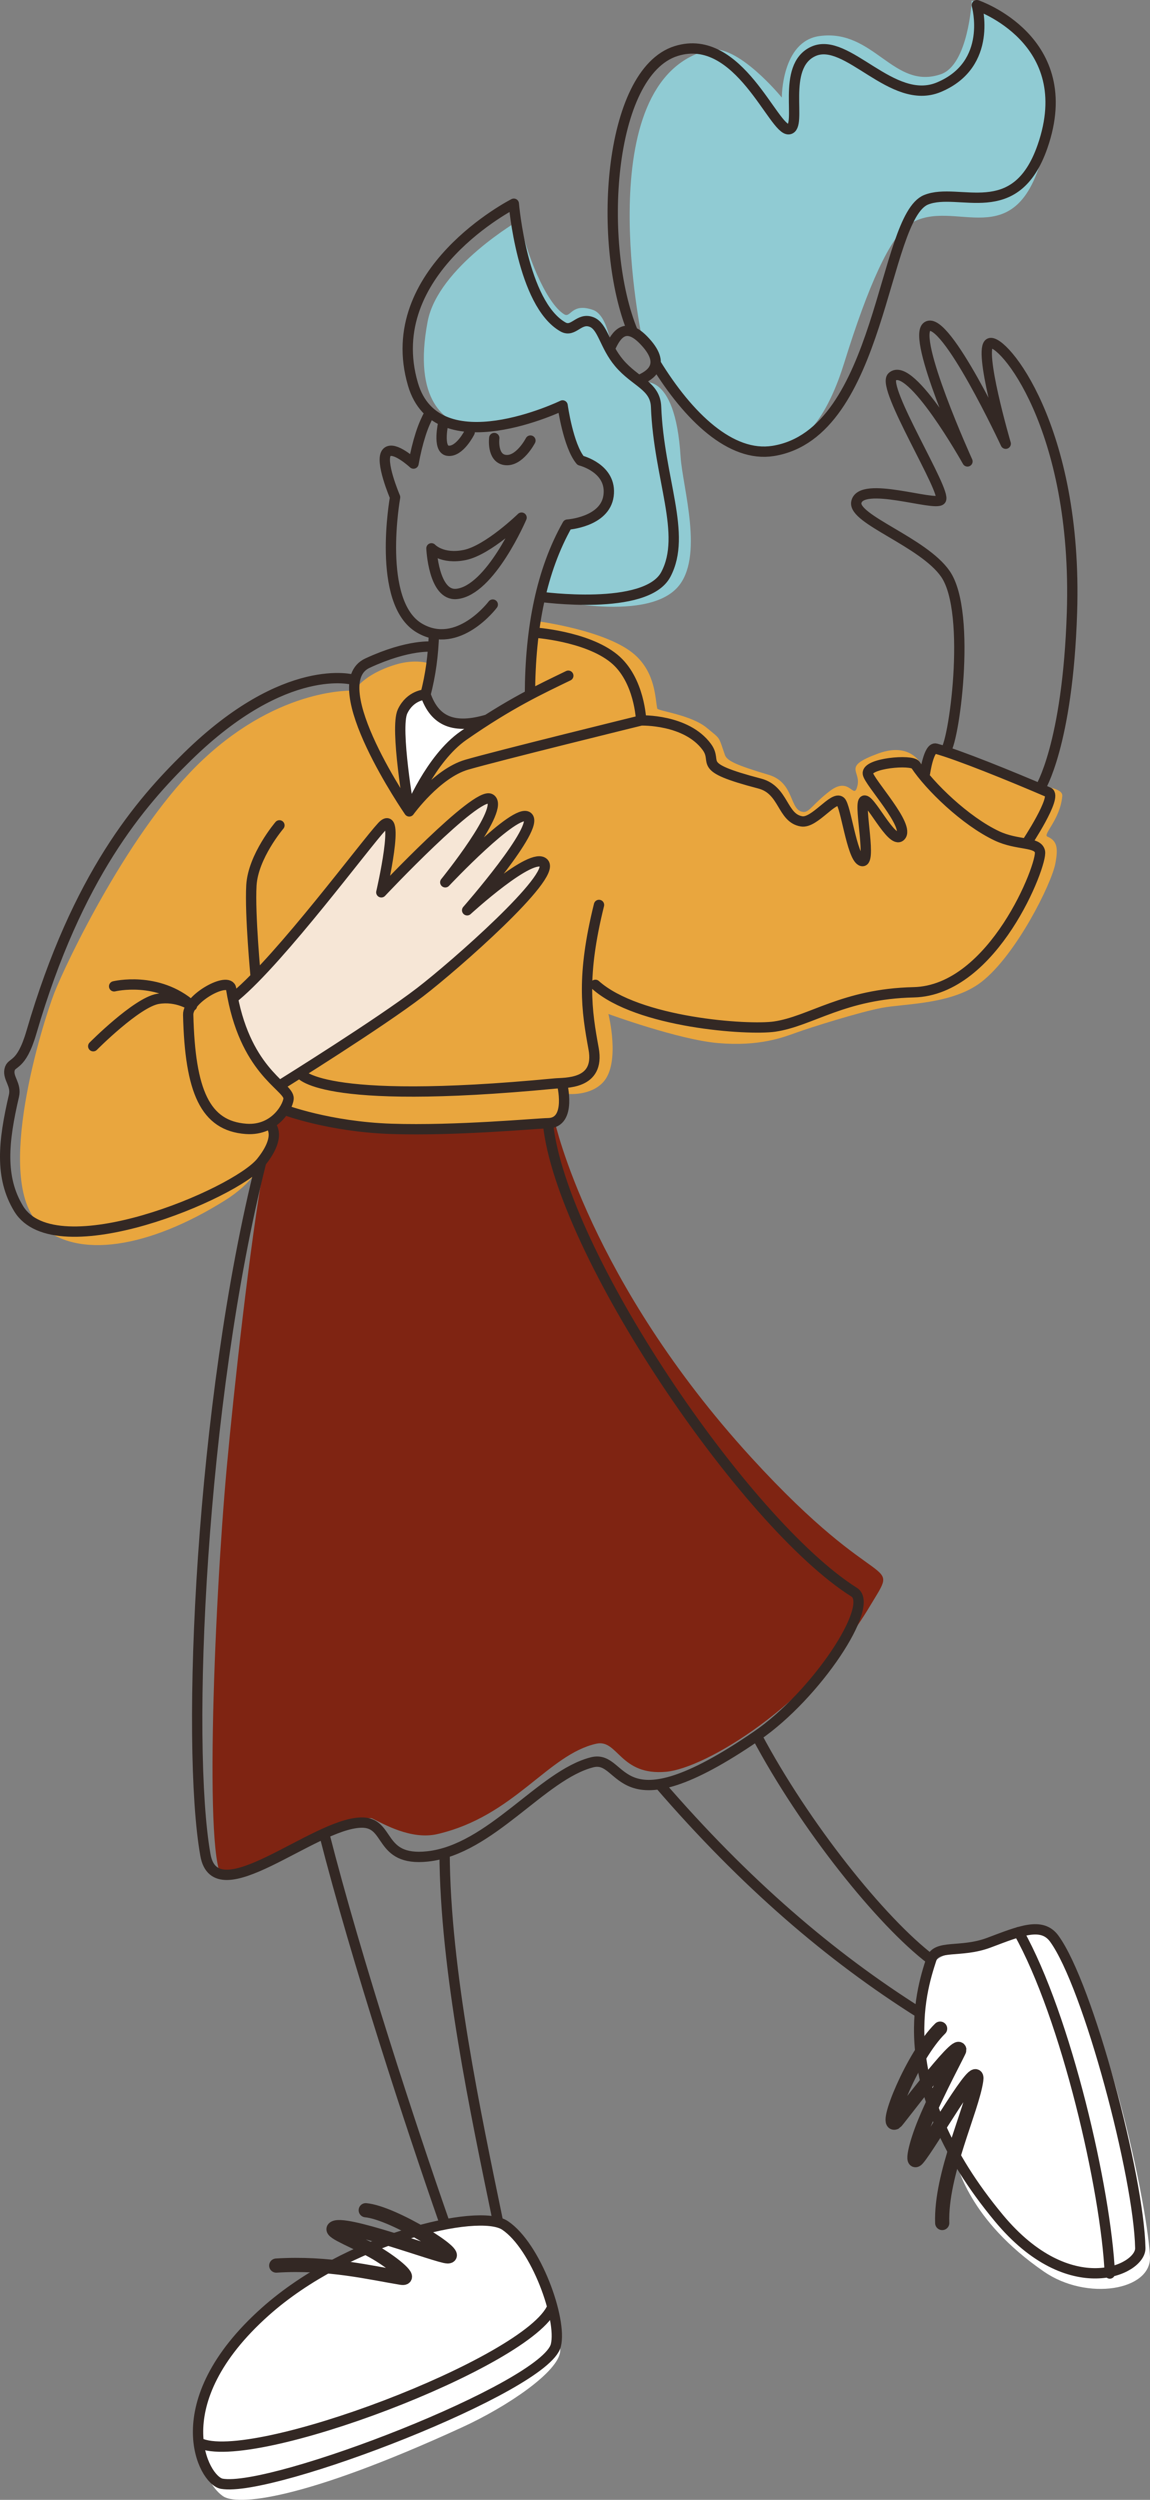
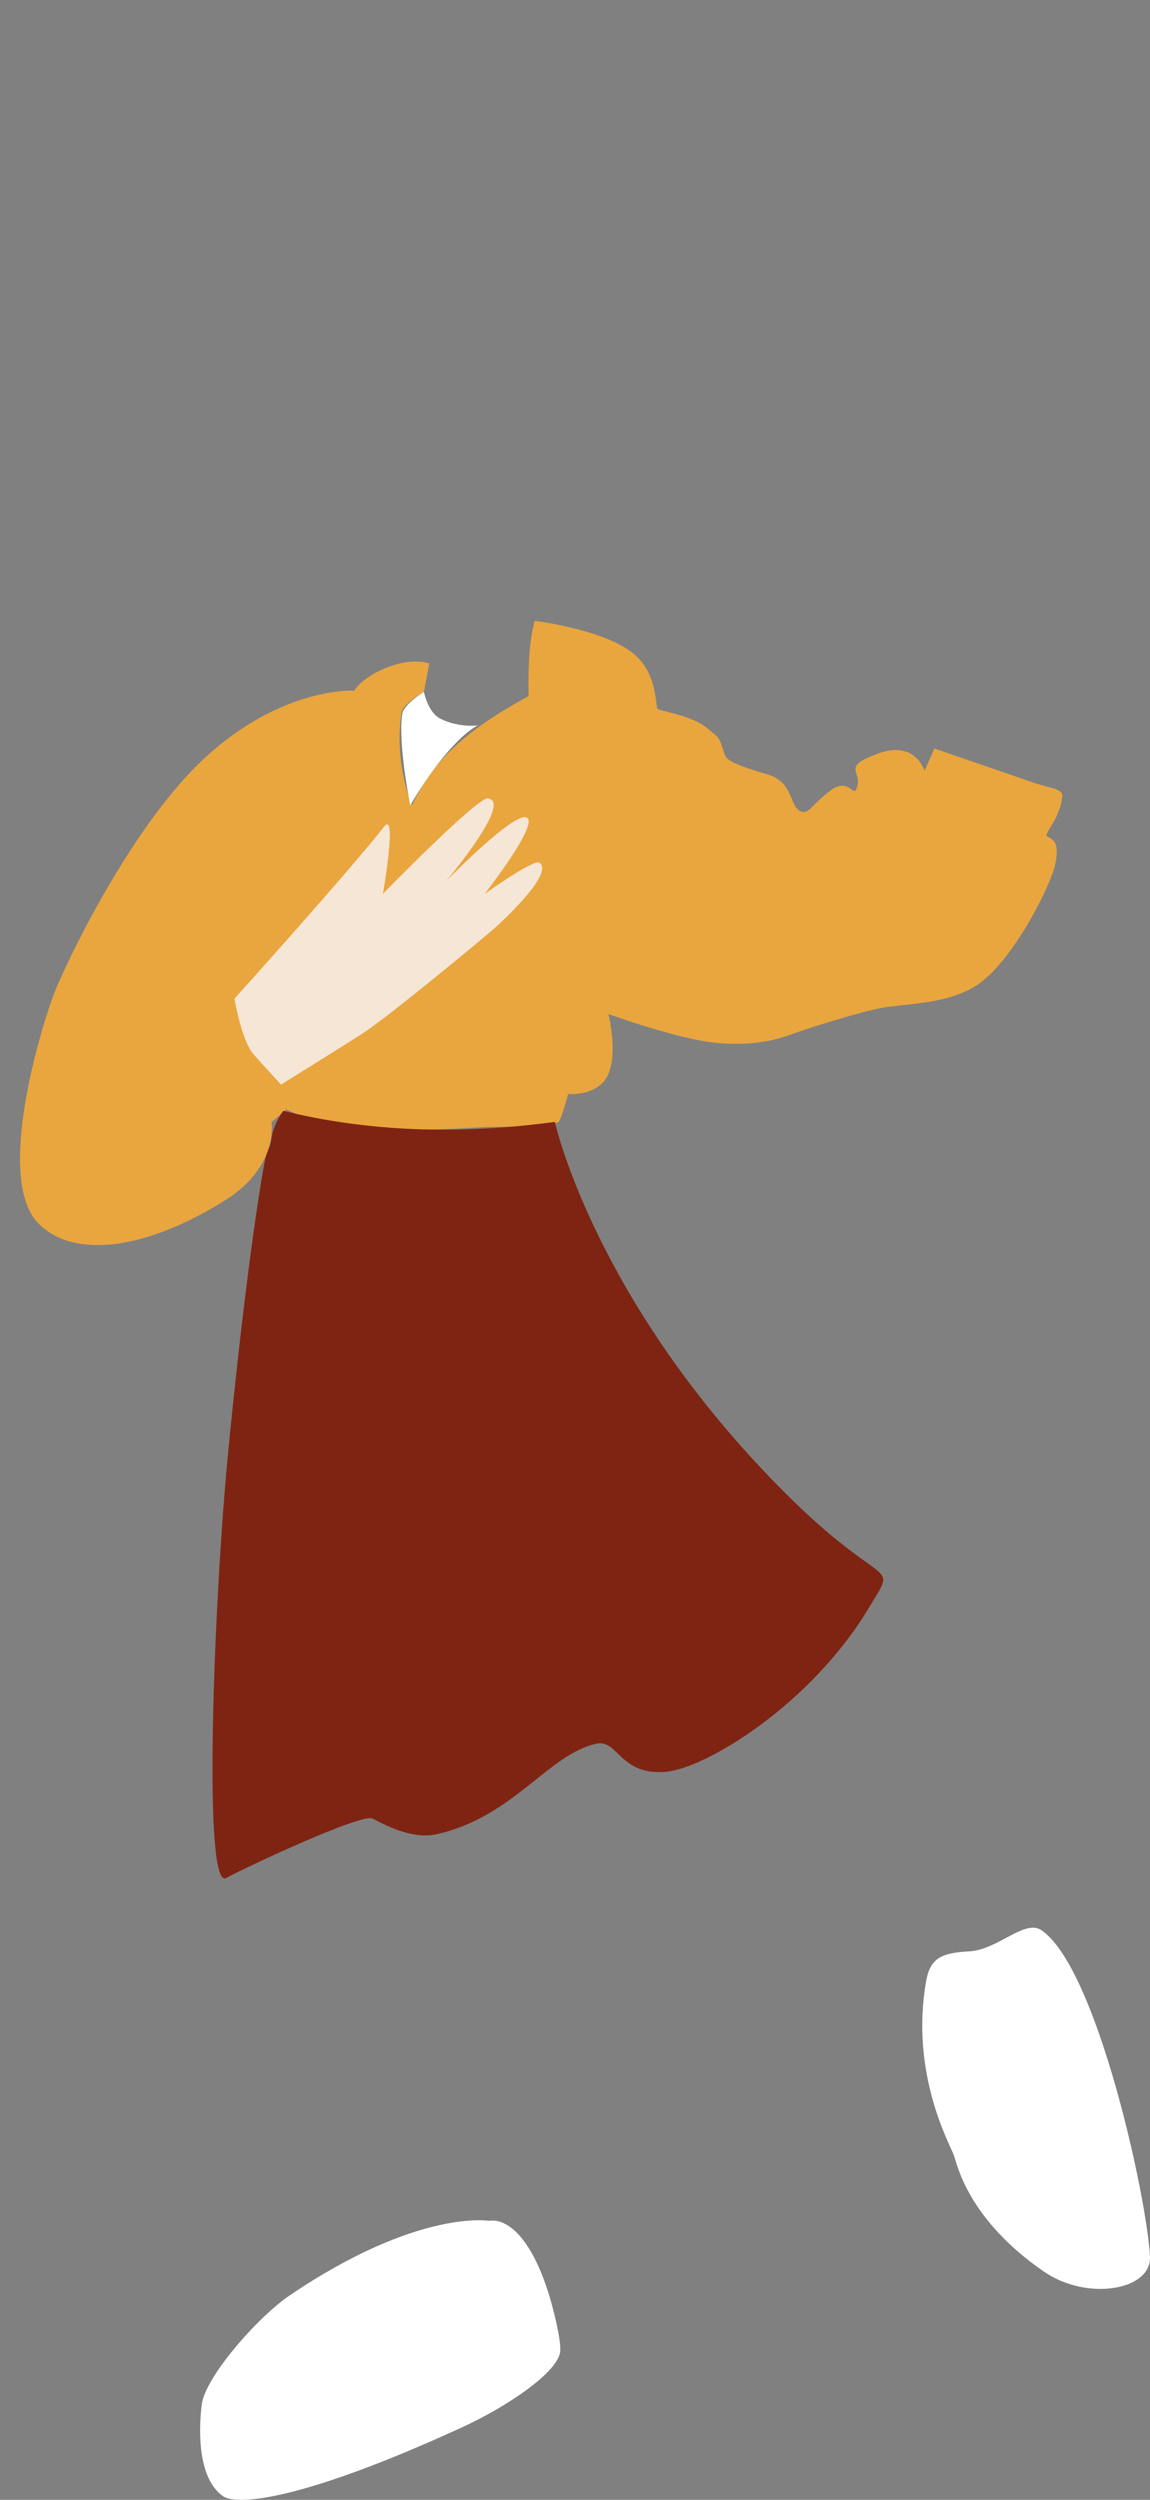
<svg xmlns="http://www.w3.org/2000/svg" id="Слой_1" x="0px" y="0px" width="891.612px" height="1937.537px" viewBox="0 0 891.612 1937.537" xml:space="preserve">
  <rect x="0" y="0" width="891.612" height="1937.537" fill="#808080" stroke="none" />
  <g>
    <path fill-rule="evenodd" clip-rule="evenodd" fill="#E9A63E" d="M274.739,535.313c0,0-56.494-3.556-117.227,53.309 C100.915,641.613,51.004,746.839,42.157,769.466c-8.847,22.627-47.35,144.637-11.863,179.288 c29.006,28.323,85.948,18.125,144.273-18.458c41.592-26.086,35.924-60.521,35.924-60.521l11.458-9.811 c0,0,18.405,8.892,37.282,11.587c55.915,7.983,107.031,1.728,123.712,1.83c16.681,0.101,47.634-1.315,50.113-3.827 c2.479-2.513,7.408-21.692,7.408-21.692s17.326,1.768,27.275-9.218c13.508-14.914,3.969-52.733,3.969-52.733 s54.404,19.93,85.086,22.55c32.183,2.749,50.516-4.487,61.053-8.278c10.537-3.791,48.446-15.761,66.013-19.066 c17.567-3.306,54.466-2.499,77.094-20.074c26.884-20.881,54.353-76.09,57.302-91.872c2.277-12.186,1.29-17.477-6.156-20.733 c-3.857-1.687,9.792-13.028,11.503-31.382c0.56-5.998-11.794-6.643-23.22-10.753c-12.699-4.567-76.772-26.177-75.844-26.299 l-7.774,17.422c0,0-6.953-24.058-35.987-13.373c-28.266,10.402-13.083,12.996-15.987,24.969c-2.903,11.973-5.591-7.903-21.17,3.899 c-13.223,10.017-16.04,16.739-20.711,16.386c-11.208-0.847-6.469-22.651-26.904-28.751c-25.272-7.543-32.391-10.887-33.985-15.447 c-5.117-14.633-2.851-11.745-14.163-21.08c-12.12-10.001-37.894-13.017-38.294-14.887c-1.62-7.567-1.221-26.823-16.819-41.151 c-21.529-19.777-78.198-26.825-78.198-26.825c-3.941,14.418-5.248,34.279-4.712,58.358c-48.069,26.108-73.468,49.218-90.484,84.587 c0,0-14.279-33.6-7.957-72.078c1.063-6.471,17.257-15.796,17.257-15.796l4.191-22.028c0,0-10.572-3.827-26.092,0.882 C281.341,522.801,274.739,535.313,274.739,535.313L274.739,535.313z" />
    <path fill-rule="evenodd" clip-rule="evenodd" fill="#F6E6D6" d="M181.783,774.031c0,0,5.405,32.585,14.986,43.334 c9.582,10.748,21.083,23.255,21.083,23.255s50.754-31.454,63.722-39.936c20.635-13.498,92.355-72.902,102.159-81.554 c9.804-8.653,46.124-43.531,34.293-50.499c-4.61-2.715-42.3,24.237-42.3,24.237s42.062-53.717,32.849-59.133 c-9.484-5.575-62.857,49.343-62.857,49.343s52.441-61.951,32.53-64.267c-8.243-0.96-81.371,73.961-81.371,73.961 s11.575-65.821,0.7-51.836C271.721,674.183,181.783,774.031,181.783,774.031L181.783,774.031z" />
    <path fill-rule="evenodd" clip-rule="evenodd" fill="#FFFFFF" d="M328.651,536.237c0,0-15.662,9.7-16.761,17.002 c-3.504,23.285,6.197,70.988,6.197,70.988c14.223-24.752,36.559-54.085,52.426-61.996c0,0-14.669,2.064-29.151-5.223 C331.737,552.165,328.651,536.237,328.651,536.237L328.651,536.237z M379.538,1721.298c0,0-55.312-9.645-154.81,57.686 c-24.99,16.911-65.781,63.437-68.337,84.812c-2.828,23.655-2.071,57.56,16.349,70.808c10.56,7.595,60.923,3.869,185.384-53.227 c35.616-16.338,75.212-43.304,76.246-59.186c0.607-9.328-5.59-33.918-9.322-45.563 C405.044,1714.207,379.538,1721.298,379.538,1721.298L379.538,1721.298z M739.633,1670.675c2.601,7.718,11.32,49.724,69.777,89.988 c33.429,23.025,83.503,14.538,82.176-11.739c-2.274-45.039-40.99-223.357-84.082-252.846c-13.101-8.965-33.754,15.23-56.242,16.362 c-22.487,1.132-30.241,5.998-33.271,23.385C705.41,1608.012,737.033,1662.957,739.633,1670.675L739.633,1670.675z" />
-     <path fill-rule="evenodd" clip-rule="evenodd" fill="#90CBD3" d="M402.998,170.413c0,0-63.424,36.625-71.443,78.793 c-11.711,61.575,14.029,78.876,31.417,81.042c26.776,3.337,73.575-14.623,73.575-14.623c1.933,13.841,5.058,27.344,11.984,39.772 c0,0,30.259,9.475,23.056,30.994c-6.616,19.768-31.445,20.498-31.445,20.498c-10.079,19.306-17.252,38.596-20.735,56.246 c0,0,79.837,20.348,105.636-7.65c21.29-23.104,4.097-77.906,2.626-101.538c-4.24-68.093-31.027-57.268-31.027-57.268 l-23.038-29.495c0,0-2.893-23.251-13.955-27.024c-16.692-5.693-17.042,6.593-22.178,3.471 C423.022,234.846,407.234,194.697,402.998,170.413L402.998,170.413z M498.034,263.41c0,0-43.212-201.201,51.377-224.715 c22.228-5.525,56.742,36.916,56.742,36.916s-0.222-43.569,29.138-47.647c42.344-5.881,57.326,42.148,94.137,29.582 c21.389-7.302,23.992-57.039,23.992-57.039s79.027,25.508,55.542,117.498c-21.121,82.731-68.948,33.584-103.596,55.604 c-15.21,9.665-32.335,48.107-50.763,107.442c-11.68,37.607-29.809,67.475-59.631,68.902c-49.22,2.357-85.108-67.45-85.108-67.45 L498.034,263.41L498.034,263.41z" />
    <path fill-rule="evenodd" clip-rule="evenodd" fill="#7F2412" d="M175.836,1137.059c-10.033,109.539-18.603,328.183-0.541,318.52 c19.3-10.325,105.074-50.123,113.433-46.093s29.99,16.774,50.348,12.05c59.703-13.854,85.648-61.633,123.225-70.055 c16.829-3.771,18.236,25.027,54.221,21.75c30.354-2.765,111.767-51.246,157.561-127.756c24.927-41.645,10.899-3.599-91.786-115.992 C457.369,992.745,430.186,869.534,430.186,869.534c-74.559,10.099-144.402,7.68-210.607-8.559c0,0-7.792,10.212-9.176,22.04 c-0.757,6.471-3.692,8.941-5.506,18.99C193.799,963.499,181.408,1076.218,175.836,1137.059L175.836,1137.059z" />
-     <path fill="none" stroke="#332824" stroke-width="11" stroke-linecap="round" stroke-linejoin="round" stroke-miterlimit="10" d=" M214.172,1755.964c40.391-2.625,74.041,5.764,96.855,9.439c9.28,1.495-5.13-10.712-19.062-18.992 c-15.138-8.997-35.811-16.275-33.17-19.195c6.209-6.863,81.086,21.58,88.196,21.635c12.225,0.094-41.933-33.893-63.435-35.791 M730.517,1722.973c-1.348-37.773,23.08-87.584,26.383-110.731c2.59-18.154-35.916,49.837-45.465,60.827 c-4.979,5.73-2.088-9.852,5.912-29.081c10.077-24.221,26.553-54.265,26.458-55.202c-0.859-8.472-48.183,55.451-49.606,56.166 c-9.315,4.681,13.554-51.91,34.69-72.637" />
-     <path fill="none" stroke="#332824" stroke-width="8" stroke-linecap="round" stroke-linejoin="round" stroke-miterlimit="10" d=" M274.29,526.918c0,0-52.442-15.483-128.986,59.541c-36.309,35.588-85.383,91.74-120.933,213.584 c-8.113,27.806-15.617,22.185-16.996,29.242c-1.28,6.553,5.448,11.433,3.429,20.081c-8.305,35.57-11.05,63.24,3.658,87.438 c28.579,47.019,168.059-11.285,188.035-36.169c16.188-20.166,7.466-28.247,7.466-28.247 M145.903,786.497 c1.428,59.444,13.167,86.102,44.832,88.454c23.53,1.748,33.78-19.583,32.955-24.364c-1.623-9.405-34.445-21.433-44.483-84.221 C177.598,756.301,145.594,773.656,145.903,786.497L145.903,786.497z M72.283,810.89c0,0,33.534-33.844,50.143-36.707 c15.013-2.588,26.418,5.369,26.418,5.369 M88.488,764.468c0,0,33.762-8.324,60.356,15.084 M216.646,639.694 c0,0-20.475,23.983-21.734,46.601c-1.259,22.619,3.357,71.052,3.357,71.052 M182.761,771.948 c35.216-29.44,100.256-117.23,113.362-131.325c15.139-16.281-0.481,50.987-0.481,50.987s73.891-78.562,84.518-72.462 c11.961,6.865-34.932,64.696-34.932,64.696s54.61-58.027,63.882-50.734c9.794,7.703-46.923,72.427-46.923,72.427 s50.567-46.346,59.453-36.557c9.441,10.401-68.701,79.102-95.874,99.991c-31.185,23.972-106.454,70.814-106.454,70.814 M317.308,628.894c0,0-67.892-98.472-32.414-114.912c32.302-14.967,50.472-12.755,50.472-12.755 M329.905,538.295 c0,0-11.767,0.298-17.808,13.139c-6.04,12.841,5.211,77.46,5.211,77.46s16.429-40.929,41.969-58.701 c36.273-25.243,60.08-36.158,81.333-46.475 M317.308,628.894c0,0,21.144-29.369,44.481-36.181 c23.337-6.813,135.292-34.325,135.292-34.325s-1.072-31.697-21.017-47.986c-21.51-17.567-62.189-20.157-62.189-20.157 M336.423,491.095c-0.505,16.783-2.529,31.73-6.518,47.2c7.223,21.11,22.358,27.05,48.024,19.44 M410.878,538.509 c0.166-52.088,9.018-96.438,29.073-131.91c0,0,29.138-1.863,31.878-22.374c2.845-21.295-21.752-27.329-21.752-27.329 c-9.56-11.294-13.896-42.666-13.896-42.666s-97.391,47.15-116.021-16.425c-25.583-87.298,78.209-139.913,78.209-139.913 s6.437,77.434,38.07,95.473c8.262,4.711,12.337-7.623,22.255-3.754c8.75,3.415,10.018,18.28,21.263,31.642 c12.591,14.961,28.088,17.654,28.712,34.072c2.116,55.721,24.121,98.761,7.533,129.944c-15.29,28.744-97.404,17.279-97.404,17.279 M343.743,327.41c0,0-4.727,20.589,3.311,21.912c9.196,1.514,17.081-14.342,17.081-14.342 M383.204,339.495 c0,0-1.922,15.345,8.17,16.985c11.211,1.822,19.879-15.013,19.879-15.013 M334.512,424.99c0,0,8.083,8.856,25.913,5.146 c18.106-3.768,43.954-28.941,43.954-28.941s-24.164,56.546-50.35,59.146C336.053,462.126,334.512,424.99,334.512,424.99 L334.512,424.99z M333.387,319.58c-3.051,5.802-5.087,10.229-7.25,16.97c-2.285,7.119-4.107,14.726-5.539,22.746 c0,0-15.23-14.135-20.631-8.677c-5.978,6.043,6.36,34.751,6.36,34.751s-14.793,81.774,18.922,101.46 c29.974,17.501,56.797-18.245,56.797-18.245 M472.739,270.452c3.487-7.475,10.279-23.075,25.984-7.131 c19.089,19.381,5.379,27.787-3.65,31.468 M508.296,281.591c25.584,41.655,58.471,73.121,91.13,67.92 c84.504-13.455,84.687-180.937,118.583-194.661c25.409-10.286,69.291,19.04,90.279-41.32C837.041,30.84,757.348,4,757.348,4 s13.135,45.793-29.412,63.581c-36.314,15.183-71.272-39.719-97.4-27.724c-25.513,11.713-7.993,58.781-18.863,60.326 c-11.761,1.671-38.838-75.825-87.398-60.636c-53.289,16.668-61.412,150.824-33.539,217.847 M497.081,558.388 c0,0,34.997-1.148,50.904,20.531c9.312,12.692-9.867,15.085,40.999,28.375c19.07,4.982,17.168,26.902,32.571,29.332 c10.023,1.582,24.752-20.082,30.133-15.407c4.03,3.5,8.658,42.081,15.918,45.875c8.92,4.663-1.719-42.042,2.02-46.268 c3.973-4.49,21.678,33.926,28.56,27.244c7.879-7.651-24.38-41.809-25.34-48.473c-1.172-8.134,34.01-11.248,37.034-6.663 c10.75,16.294,38.397,43.34,63.11,54.968c15.94,7.501,31.57,4.167,33.307,12.143c2.101,9.648-35.824,107.644-97.927,109.042 c-54.539,1.228-79.699,22.487-107.827,26.582c-20.581,2.996-106.024-2.878-138.917-32.362 M464.419,701.373 c-13.661,55.183-9.694,81.481-4.18,111.463c5.17,28.116-22.31,26.21-30.024,26.95c-185.419,17.793-197.768-8.255-197.768-8.255 M220.31,860.12c0,0,34.805,13.185,83.041,14.812c50.212,1.693,113.946-4.318,121.502-4.376 c18.842-0.146,10.813-31.082,10.813-31.082 M717.139,599.289c0,0,2.934-20.57,8.466-19.064 c17.231,4.69,58.385,21.393,87.228,33.817c7.317,3.152-17.108,39.892-17.108,39.892 M806.288,611.24 c0,0,21.527-33.617,24.832-136.489c4.63-144.11-54.179-212.959-63.807-208.716c-9.157,4.036,12.434,77.875,12.434,77.875 s-46.754-100.321-60.867-90.825c-12.453,8.38,31.215,104.546,31.215,104.546s-44.083-78.819-58.406-65.552 c-8.682,8.042,42.665,89.341,37.776,95.329c-4.453,5.452-61.98-15.171-65.534,1.834c-2.769,13.252,51.989,30.86,69.072,55.583 c20.939,30.303,6.078,135.266-0.453,137.504 M202.497,900.635c-47.121,186.472-58.562,451.363-43.221,537.208 c8.078,45.207,83.566-24.221,120.611-25.232c23.246-0.634,12.95,30.381,51.619,26.233c48.779-5.232,88.684-63.126,127.58-72.957 c26.202-6.623,16.961,55.431,127.65-20.483c46.057-31.587,91.958-100.992,75.524-111.34 c-84.707-53.339-227.504-264.059-237.407-363.508 M251.304,1421.117c25.305,99.146,67.753,228.389,92.915,300.479 M344.697,1436.157c0.365,90.931,24.156,202.193,41.521,286.318 M511.259,1382.832c66.211,76.7,132.363,133.566,201.904,177.329 M586.736,1345.404c36.906,69.45,96.139,143.787,135.244,173.451 M721.98,1518.855c-7.943,24.601-32.104,98.371,52.392,200.213 c54.937,66.216,110.065,40.33,109.722,23.386c-1.128-55.629-40.32-203.712-66.734-239.897c-9.625-13.187-26.548-5.916-50.512,3.092 C744.476,1514.058,725.939,1506.595,721.98,1518.855L721.98,1518.855z M789.731,1497.466 c36.916,65.669,67.747,199.814,70.728,264.667 M391.495,1724.794c24.177,16.099,44.449,72.88,39.468,92.981 c-8.049,32.482-220.056,114.304-259.02,107.28c-14.355-2.588-45.946-62.395,33.792-133.47 C269.271,1734.954,370.911,1711.087,391.495,1724.794L391.495,1724.794z M154.425,1893.336 c39.402,19.568,256.412-62.601,273.799-105.375" />
  </g>
</svg>